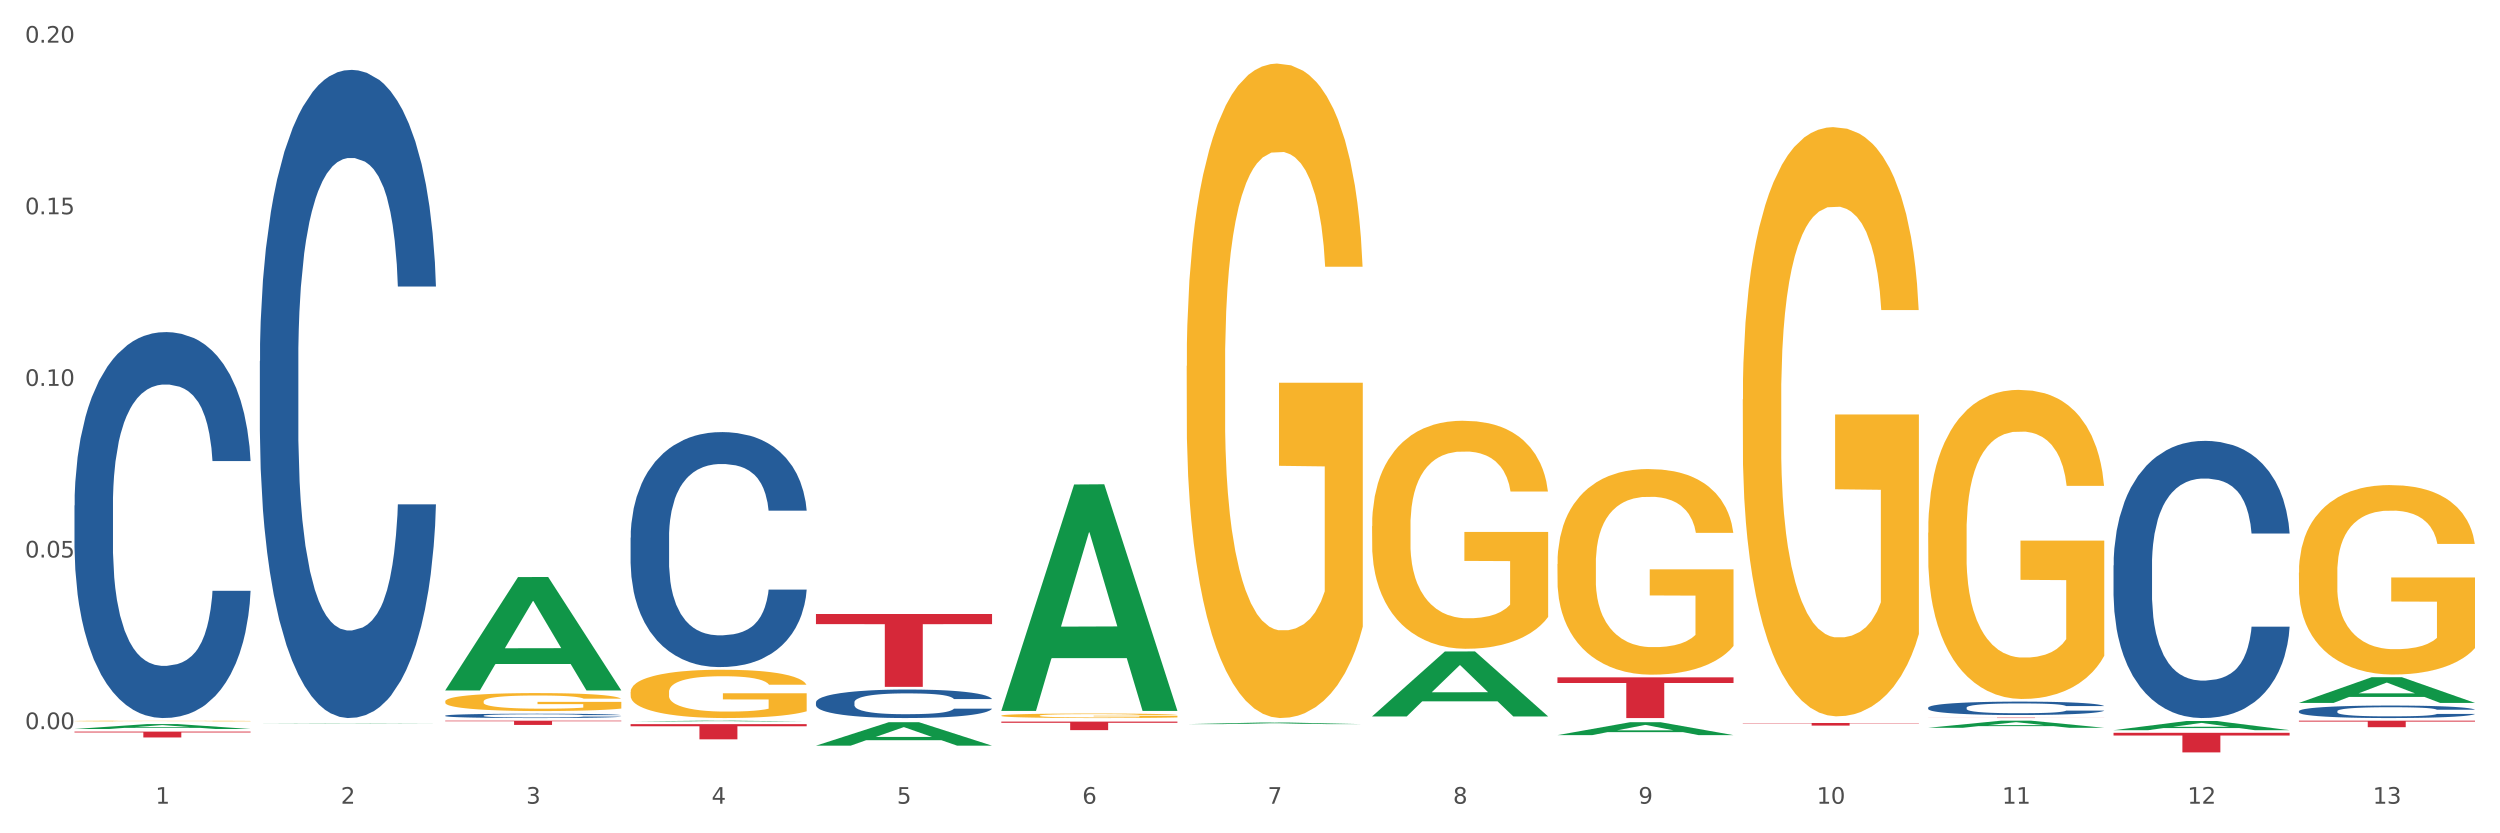
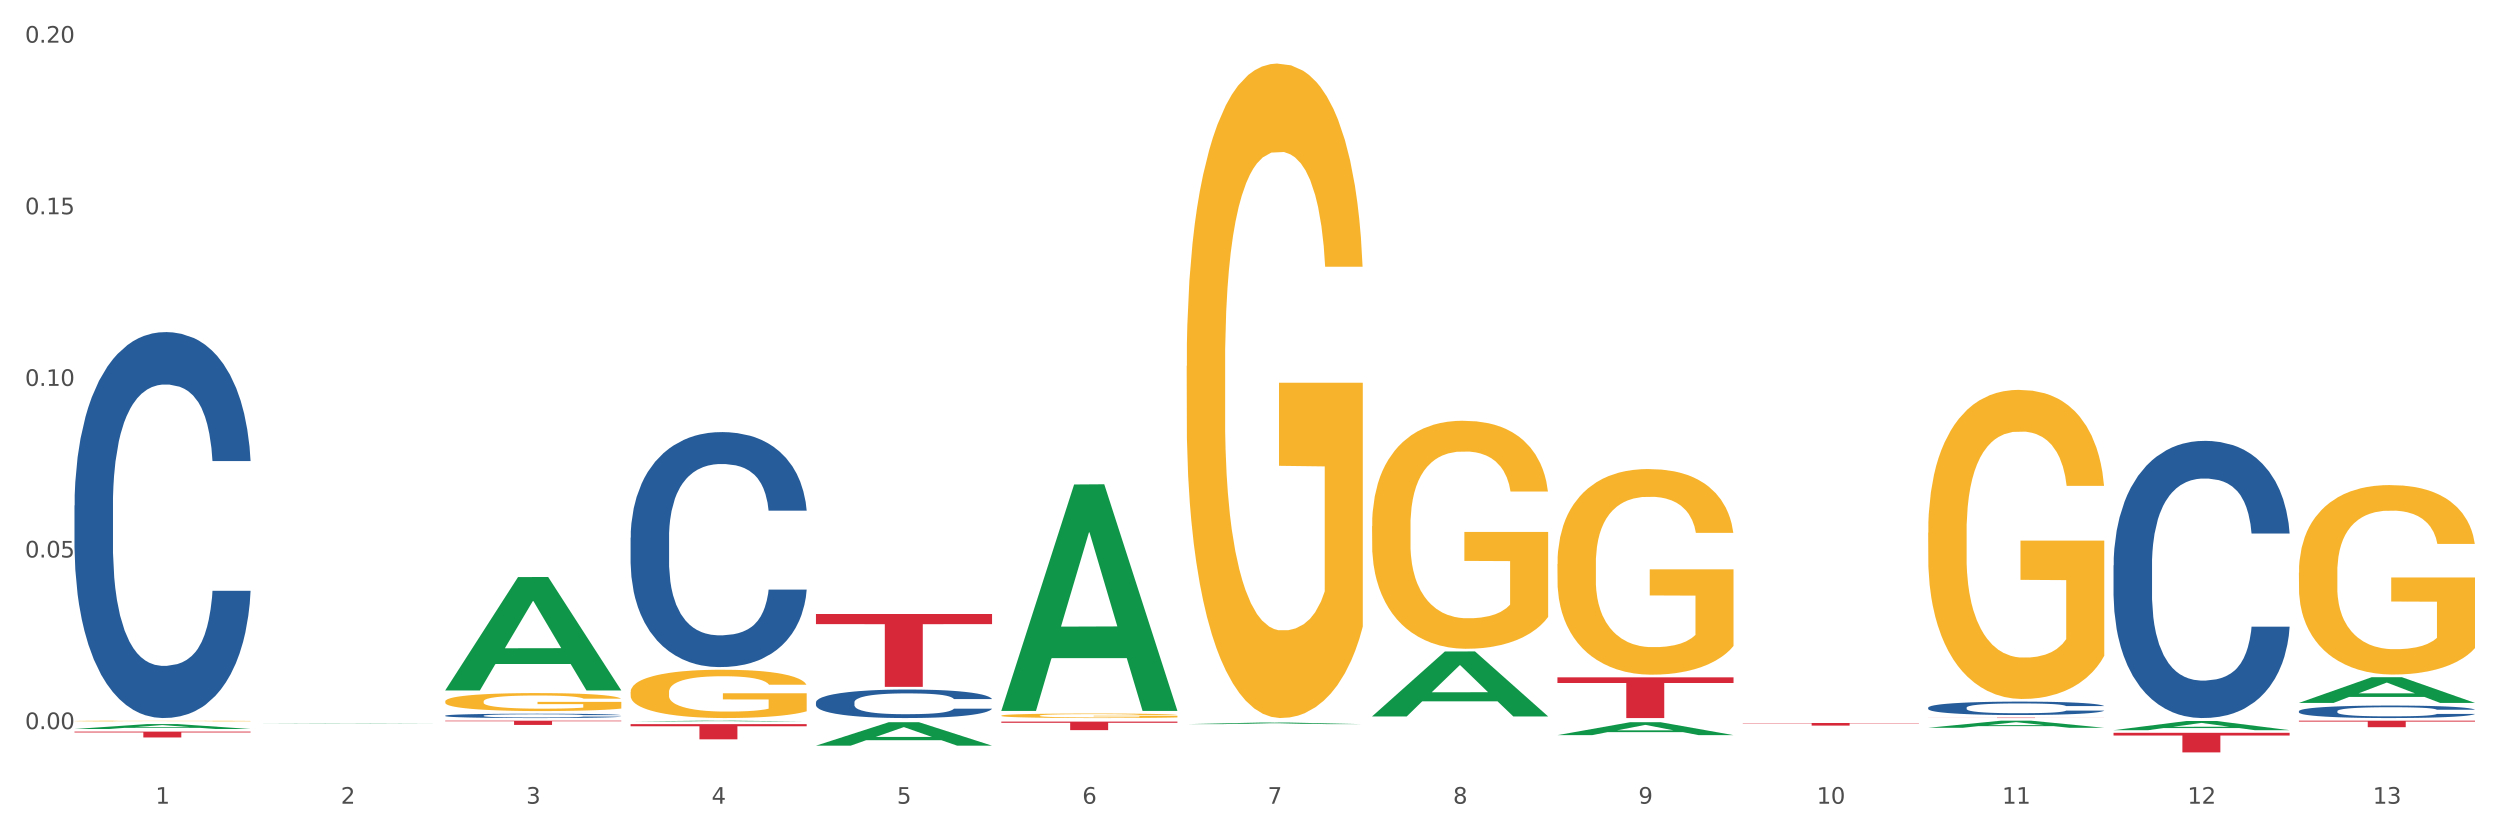
<svg xmlns="http://www.w3.org/2000/svg" xmlns:xlink="http://www.w3.org/1999/xlink" width="1080pt" height="360pt" viewBox="0 0 1080 360" version="1.1">
  <rect x="0" y="0" width="1080" height="360" fill="#333333" stroke="none" />
  <defs>
    <style type="text/css">*{stroke-linejoin: round; stroke-linecap: butt}</style>
  </defs>
  <g id="figure_1">
    <g id="patch_1">
      <path d="M 0 360  L 1080 360  L 1080 0  L 0 0  z " style="fill: #ffffff; stroke: #ffffff; stroke-linejoin: miter" />
    </g>
    <g id="axes_1">
      <g id="matplotlib.axis_1">
        <g id="xtick_1">
          <g id="text_1">
            <g style="fill: #4d4d4d" transform="translate(67.159 347.204) scale(0.096 -0.096)">
              <defs>
                <path id="DejaVuSans-31" d="M 794 531  L 1825 531  L 1825 4091  L 703 3866  L 703 4441  L 1819 4666  L 2450 4666  L 2450 531  L 3481 531  L 3481 0  L 794 0  L 794 531  z " transform="scale(0.016)" />
              </defs>
              <use xlink:href="#DejaVuSans-31" />
            </g>
          </g>
        </g>
        <g id="xtick_2">
          <g id="text_2">
            <g style="fill: #4d4d4d" transform="translate(147.238 347.204) scale(0.096 -0.096)">
              <defs>
                <path id="DejaVuSans-32" d="M 1228 531  L 3431 531  L 3431 0  L 469 0  L 469 531  Q 828 903 1448 1529  Q 2069 2156 2228 2338  Q 2531 2678 2651 2914  Q 2772 3150 2772 3378  Q 2772 3750 2511 3984  Q 2250 4219 1831 4219  Q 1534 4219 1204 4116  Q 875 4013 500 3803  L 500 4441  Q 881 4594 1212 4672  Q 1544 4750 1819 4750  Q 2544 4750 2975 4387  Q 3406 4025 3406 3419  Q 3406 3131 3298 2873  Q 3191 2616 2906 2266  Q 2828 2175 2409 1742  Q 1991 1309 1228 531  z " transform="scale(0.016)" />
              </defs>
              <use xlink:href="#DejaVuSans-32" />
            </g>
          </g>
        </g>
        <g id="xtick_3">
          <g id="text_3">
            <g style="fill: #4d4d4d" transform="translate(227.317 347.204) scale(0.096 -0.096)">
              <defs>
                <path id="DejaVuSans-33" d="M 2597 2516  Q 3050 2419 3304 2112  Q 3559 1806 3559 1356  Q 3559 666 3084 287  Q 2609 -91 1734 -91  Q 1441 -91 1130 -33  Q 819 25 488 141  L 488 750  Q 750 597 1062 519  Q 1375 441 1716 441  Q 2309 441 2620 675  Q 2931 909 2931 1356  Q 2931 1769 2642 2001  Q 2353 2234 1838 2234  L 1294 2234  L 1294 2753  L 1863 2753  Q 2328 2753 2575 2939  Q 2822 3125 2822 3475  Q 2822 3834 2567 4026  Q 2313 4219 1838 4219  Q 1578 4219 1281 4162  Q 984 4106 628 3988  L 628 4550  Q 988 4650 1302 4700  Q 1616 4750 1894 4750  Q 2613 4750 3031 4423  Q 3450 4097 3450 3541  Q 3450 3153 3228 2886  Q 3006 2619 2597 2516  z " transform="scale(0.016)" />
              </defs>
              <use xlink:href="#DejaVuSans-33" />
            </g>
          </g>
        </g>
        <g id="xtick_4">
          <g id="text_4">
            <g style="fill: #4d4d4d" transform="translate(307.396 347.204) scale(0.096 -0.096)">
              <defs>
                <path id="DejaVuSans-34" d="M 2419 4116  L 825 1625  L 2419 1625  L 2419 4116  z M 2253 4666  L 3047 4666  L 3047 1625  L 3713 1625  L 3713 1100  L 3047 1100  L 3047 0  L 2419 0  L 2419 1100  L 313 1100  L 313 1709  L 2253 4666  z " transform="scale(0.016)" />
              </defs>
              <use xlink:href="#DejaVuSans-34" />
            </g>
          </g>
        </g>
        <g id="xtick_5">
          <g id="text_5">
            <g style="fill: #4d4d4d" transform="translate(387.475 347.204) scale(0.096 -0.096)">
              <defs>
                <path id="DejaVuSans-35" d="M 691 4666  L 3169 4666  L 3169 4134  L 1269 4134  L 1269 2991  Q 1406 3038 1543 3061  Q 1681 3084 1819 3084  Q 2600 3084 3056 2656  Q 3513 2228 3513 1497  Q 3513 744 3044 326  Q 2575 -91 1722 -91  Q 1428 -91 1123 -41  Q 819 9 494 109  L 494 744  Q 775 591 1075 516  Q 1375 441 1709 441  Q 2250 441 2565 725  Q 2881 1009 2881 1497  Q 2881 1984 2565 2268  Q 2250 2553 1709 2553  Q 1456 2553 1204 2497  Q 953 2441 691 2322  L 691 4666  z " transform="scale(0.016)" />
              </defs>
              <use xlink:href="#DejaVuSans-35" />
            </g>
          </g>
        </g>
        <g id="xtick_6">
          <g id="text_6">
            <g style="fill: #4d4d4d" transform="translate(467.554 347.204) scale(0.096 -0.096)">
              <defs>
                <path id="DejaVuSans-36" d="M 2113 2584  Q 1688 2584 1439 2293  Q 1191 2003 1191 1497  Q 1191 994 1439 701  Q 1688 409 2113 409  Q 2538 409 2786 701  Q 3034 994 3034 1497  Q 3034 2003 2786 2293  Q 2538 2584 2113 2584  z M 3366 4563  L 3366 3988  Q 3128 4100 2886 4159  Q 2644 4219 2406 4219  Q 1781 4219 1451 3797  Q 1122 3375 1075 2522  Q 1259 2794 1537 2939  Q 1816 3084 2150 3084  Q 2853 3084 3261 2657  Q 3669 2231 3669 1497  Q 3669 778 3244 343  Q 2819 -91 2113 -91  Q 1303 -91 875 529  Q 447 1150 447 2328  Q 447 3434 972 4092  Q 1497 4750 2381 4750  Q 2619 4750 2861 4703  Q 3103 4656 3366 4563  z " transform="scale(0.016)" />
              </defs>
              <use xlink:href="#DejaVuSans-36" />
            </g>
          </g>
        </g>
        <g id="xtick_7">
          <g id="text_7">
            <g style="fill: #4d4d4d" transform="translate(547.634 347.204) scale(0.096 -0.096)">
              <defs>
                <path id="DejaVuSans-37" d="M 525 4666  L 3525 4666  L 3525 4397  L 1831 0  L 1172 0  L 2766 4134  L 525 4134  L 525 4666  z " transform="scale(0.016)" />
              </defs>
              <use xlink:href="#DejaVuSans-37" />
            </g>
          </g>
        </g>
        <g id="xtick_8">
          <g id="text_8">
            <g style="fill: #4d4d4d" transform="translate(627.713 347.204) scale(0.096 -0.096)">
              <defs>
                <path id="DejaVuSans-38" d="M 2034 2216  Q 1584 2216 1326 1975  Q 1069 1734 1069 1313  Q 1069 891 1326 650  Q 1584 409 2034 409  Q 2484 409 2743 651  Q 3003 894 3003 1313  Q 3003 1734 2745 1975  Q 2488 2216 2034 2216  z M 1403 2484  Q 997 2584 770 2862  Q 544 3141 544 3541  Q 544 4100 942 4425  Q 1341 4750 2034 4750  Q 2731 4750 3128 4425  Q 3525 4100 3525 3541  Q 3525 3141 3298 2862  Q 3072 2584 2669 2484  Q 3125 2378 3379 2068  Q 3634 1759 3634 1313  Q 3634 634 3220 271  Q 2806 -91 2034 -91  Q 1263 -91 848 271  Q 434 634 434 1313  Q 434 1759 690 2068  Q 947 2378 1403 2484  z M 1172 3481  Q 1172 3119 1398 2916  Q 1625 2713 2034 2713  Q 2441 2713 2670 2916  Q 2900 3119 2900 3481  Q 2900 3844 2670 4047  Q 2441 4250 2034 4250  Q 1625 4250 1398 4047  Q 1172 3844 1172 3481  z " transform="scale(0.016)" />
              </defs>
              <use xlink:href="#DejaVuSans-38" />
            </g>
          </g>
        </g>
        <g id="xtick_9">
          <g id="text_9">
            <g style="fill: #4d4d4d" transform="translate(707.792 347.204) scale(0.096 -0.096)">
              <defs>
                <path id="DejaVuSans-39" d="M 703 97  L 703 672  Q 941 559 1184 500  Q 1428 441 1663 441  Q 2288 441 2617 861  Q 2947 1281 2994 2138  Q 2813 1869 2534 1725  Q 2256 1581 1919 1581  Q 1219 1581 811 2004  Q 403 2428 403 3163  Q 403 3881 828 4315  Q 1253 4750 1959 4750  Q 2769 4750 3195 4129  Q 3622 3509 3622 2328  Q 3622 1225 3098 567  Q 2575 -91 1691 -91  Q 1453 -91 1209 -44  Q 966 3 703 97  z M 1959 2075  Q 2384 2075 2632 2365  Q 2881 2656 2881 3163  Q 2881 3666 2632 3958  Q 2384 4250 1959 4250  Q 1534 4250 1286 3958  Q 1038 3666 1038 3163  Q 1038 2656 1286 2365  Q 1534 2075 1959 2075  z " transform="scale(0.016)" />
              </defs>
              <use xlink:href="#DejaVuSans-39" />
            </g>
          </g>
        </g>
        <g id="xtick_10">
          <g id="text_10">
            <g style="fill: #4d4d4d" transform="translate(784.817 347.204) scale(0.096 -0.096)">
              <defs>
                <path id="DejaVuSans-30" d="M 2034 4250  Q 1547 4250 1301 3770  Q 1056 3291 1056 2328  Q 1056 1369 1301 889  Q 1547 409 2034 409  Q 2525 409 2770 889  Q 3016 1369 3016 2328  Q 3016 3291 2770 3770  Q 2525 4250 2034 4250  z M 2034 4750  Q 2819 4750 3233 4129  Q 3647 3509 3647 2328  Q 3647 1150 3233 529  Q 2819 -91 2034 -91  Q 1250 -91 836 529  Q 422 1150 422 2328  Q 422 3509 836 4129  Q 1250 4750 2034 4750  z " transform="scale(0.016)" />
              </defs>
              <use xlink:href="#DejaVuSans-31" />
              <use xlink:href="#DejaVuSans-30" transform="translate(63.623 0)" />
            </g>
          </g>
        </g>
        <g id="xtick_11">
          <g id="text_11">
            <g style="fill: #4d4d4d" transform="translate(864.896 347.204) scale(0.096 -0.096)">
              <use xlink:href="#DejaVuSans-31" />
              <use xlink:href="#DejaVuSans-31" transform="translate(63.623 0)" />
            </g>
          </g>
        </g>
        <g id="xtick_12">
          <g id="text_12">
            <g style="fill: #4d4d4d" transform="translate(944.975 347.204) scale(0.096 -0.096)">
              <use xlink:href="#DejaVuSans-31" />
              <use xlink:href="#DejaVuSans-32" transform="translate(63.623 0)" />
            </g>
          </g>
        </g>
        <g id="xtick_13">
          <g id="text_13">
            <g style="fill: #4d4d4d" transform="translate(1025.054 347.204) scale(0.096 -0.096)">
              <use xlink:href="#DejaVuSans-31" />
              <use xlink:href="#DejaVuSans-33" transform="translate(63.623 0)" />
            </g>
          </g>
        </g>
        <g id="xtick_14" />
        <g id="xtick_15" />
        <g id="xtick_16" />
        <g id="xtick_17" />
        <g id="xtick_18" />
        <g id="xtick_19" />
        <g id="xtick_20" />
        <g id="xtick_21" />
        <g id="xtick_22" />
        <g id="xtick_23" />
        <g id="xtick_24" />
        <g id="xtick_25" />
      </g>
      <g id="matplotlib.axis_2">
        <g id="ytick_1">
          <g id="text_14">
            <g style="fill: #4d4d4d" transform="translate(10.8 314.979) scale(0.096 -0.096)">
              <defs>
                <path id="DejaVuSans-2e" d="M 684 794  L 1344 794  L 1344 0  L 684 0  L 684 794  z " transform="scale(0.016)" />
              </defs>
              <use xlink:href="#DejaVuSans-30" />
              <use xlink:href="#DejaVuSans-2e" transform="translate(63.623 0)" />
              <use xlink:href="#DejaVuSans-30" transform="translate(95.41 0)" />
              <use xlink:href="#DejaVuSans-30" transform="translate(159.033 0)" />
            </g>
          </g>
        </g>
        <g id="ytick_2">
          <g id="text_15">
            <g style="fill: #4d4d4d" transform="translate(10.8 240.843) scale(0.096 -0.096)">
              <use xlink:href="#DejaVuSans-30" />
              <use xlink:href="#DejaVuSans-2e" transform="translate(63.623 0)" />
              <use xlink:href="#DejaVuSans-30" transform="translate(95.41 0)" />
              <use xlink:href="#DejaVuSans-35" transform="translate(159.033 0)" />
            </g>
          </g>
        </g>
        <g id="ytick_3">
          <g id="text_16">
            <g style="fill: #4d4d4d" transform="translate(10.8 166.707) scale(0.096 -0.096)">
              <use xlink:href="#DejaVuSans-30" />
              <use xlink:href="#DejaVuSans-2e" transform="translate(63.623 0)" />
              <use xlink:href="#DejaVuSans-31" transform="translate(95.41 0)" />
              <use xlink:href="#DejaVuSans-30" transform="translate(159.033 0)" />
            </g>
          </g>
        </g>
        <g id="ytick_4">
          <g id="text_17">
            <g style="fill: #4d4d4d" transform="translate(10.8 92.57) scale(0.096 -0.096)">
              <use xlink:href="#DejaVuSans-30" />
              <use xlink:href="#DejaVuSans-2e" transform="translate(63.623 0)" />
              <use xlink:href="#DejaVuSans-31" transform="translate(95.41 0)" />
              <use xlink:href="#DejaVuSans-35" transform="translate(159.033 0)" />
            </g>
          </g>
        </g>
        <g id="ytick_5">
          <g id="text_18">
            <g style="fill: #4d4d4d" transform="translate(10.8 18.434) scale(0.096 -0.096)">
              <use xlink:href="#DejaVuSans-30" />
              <use xlink:href="#DejaVuSans-2e" transform="translate(63.623 0)" />
              <use xlink:href="#DejaVuSans-32" transform="translate(95.41 0)" />
              <use xlink:href="#DejaVuSans-30" transform="translate(159.033 0)" />
            </g>
          </g>
        </g>
        <g id="ytick_6" />
        <g id="ytick_7" />
        <g id="ytick_8" />
        <g id="ytick_9" />
      </g>
      <g id="PolyCollection_1">
        <path d="M 32.175 314.925  L 32.253 314.923  L 63.625 312.793  L 76.644 312.791  L 108.25 314.93  L 93.192 314.93  L 86.369 314.431  L 53.978 314.431  L 53.743 314.44  L 47.155 314.93  L 32.175 314.93  L 32.175 314.925  L 58.056 314.134  L 82.291 314.132  L 70.291 313.247  L 70.134 313.243  L 69.977 313.249  L 57.978 314.132  L 58.056 314.134  L 32.175 314.925  z " clip-path="url(#pe06481e962)" style="fill: #109648" />
        <path d="M 832.967 310.027  L 909.042 310.027  L 909.042 310.051  L 879.116 310.051  L 879.116 310.197  L 862.712 310.197  L 862.712 310.051  L 832.967 310.051  L 832.967 310.028  L 832.967 310.027  z " clip-path="url(#pe06481e962)" style="fill: #d62839" />
        <path d="M 752.887 312.336  L 828.963 312.336  L 828.963 312.492  L 799.037 312.493  L 799.037 313.459  L 782.632 313.459  L 782.632 312.493  L 752.887 312.492  L 752.887 312.337  L 752.887 312.336  z " clip-path="url(#pe06481e962)" style="fill: #d62839" />
        <path d="M 672.808 292.605  L 748.883 292.605  L 748.883 295.05  L 718.958 295.066  L 718.958 310.197  L 702.553 310.197  L 702.553 295.066  L 672.808 295.05  L 672.808 292.622  L 672.808 292.605  z " clip-path="url(#pe06481e962)" style="fill: #d62839" />
        <path d="M 432.571 311.745  L 508.646 311.745  L 508.646 312.256  L 478.721 312.26  L 478.721 315.427  L 462.316 315.427  L 462.316 312.26  L 432.571 312.256  L 432.571 311.748  L 432.571 311.745  z " clip-path="url(#pe06481e962)" style="fill: #d62839" />
        <path d="M 352.492 265.243  L 428.567 265.243  L 428.567 269.619  L 398.641 269.649  L 398.641 296.735  L 382.237 296.735  L 382.237 269.649  L 352.492 269.619  L 352.492 265.272  L 352.492 265.243  z " clip-path="url(#pe06481e962)" style="fill: #d62839" />
-         <path d="M 112.254 155.997  L 112.344 155.742  L 112.344 148.582  L 112.614 138.864  L 113.603 120.964  L 114.862 107.411  L 117.02 91.556  L 118.189 84.907  L 119.718 77.491  L 122.865 65.473  L 126.462 55.244  L 128.98 49.618  L 130.868 46.038  L 135.095 39.645  L 137.523 36.832  L 140.04 34.531  L 142.199 32.996  L 145.796 31.206  L 148.673 30.439  L 152 30.183  L 154.788 30.439  L 158.475 31.462  L 163.87 34.531  L 165.938 36.321  L 168.726 39.389  L 171.604 43.481  L 173.942 47.572  L 176.639 53.454  L 179.427 61.125  L 182.125 70.843  L 184.013 79.793  L 185.542 89.255  L 186.891 100.762  L 187.88 113.292  L 188.329 123.777  L 171.873 123.777  L 171.424 114.315  L 170.525 104.086  L 169.625 97.182  L 168.636 91.556  L 167.107 85.163  L 165.759 81.072  L 163.51 76.213  L 161.442 73.144  L 159.734 71.354  L 157.665 69.82  L 153.259 68.286  L 150.112 68.286  L 148.134 68.797  L 145.706 70.076  L 143.637 71.866  L 141.209 74.934  L 139.321 78.259  L 137.433 82.606  L 136.354 85.675  L 134.735 91.3  L 133.656 95.903  L 132.217 103.831  L 131.408 109.456  L 129.969 124.033  L 129.34 134.773  L 129.07 142.189  L 128.89 150.372  L 128.89 190.264  L 129.43 208.164  L 129.879 215.836  L 130.599 224.53  L 131.947 235.782  L 133.926 246.778  L 135.994 254.705  L 137.702 259.564  L 139.321 263.144  L 140.94 265.957  L 142.918 268.514  L 144.537 270.049  L 146.965 271.583  L 149.842 272.35  L 152.09 272.35  L 156.676 271.071  L 158.745 269.793  L 160.723 268.003  L 162.881 265.19  L 164.59 262.121  L 165.579 259.82  L 167.197 254.961  L 168.456 249.847  L 169.535 243.965  L 170.255 238.851  L 171.064 231.179  L 171.694 222.485  L 171.873 217.882  L 188.329 217.882  L 187.97 227.088  L 187.34 236.038  L 186.081 248.057  L 185.092 254.961  L 183.563 263.4  L 181.945 270.56  L 179.697 278.487  L 177.628 284.369  L 175.47 289.483  L 173.132 294.086  L 168.906 300.479  L 167.377 302.269  L 164.14 305.338  L 161.622 307.128  L 157.935 308.918  L 154.158 309.941  L 150.202 310.197  L 146.695 309.685  L 142.828 308.151  L 140.4 306.616  L 137.702 304.315  L 134.555 300.735  L 131.588 296.388  L 128.8 291.273  L 126.192 285.392  L 123.764 278.743  L 120.617 267.747  L 118.279 257.007  L 116.57 247.034  L 115.401 238.595  L 114.232 227.855  L 113.603 220.439  L 112.614 202.539  L 112.254 185.917  L 112.254 155.997  z " clip-path="url(#pe06481e962)" style="fill: #255c99" />
        <path d="M 192.333 311.332  L 268.408 311.332  L 268.408 311.587  L 238.483 311.589  L 238.483 313.167  L 222.078 313.167  L 222.078 311.589  L 192.333 311.587  L 192.333 311.334  L 192.333 311.332  z " clip-path="url(#pe06481e962)" style="fill: #d62839" />
        <path d="M 32.175 316.065  L 108.25 316.065  L 108.25 316.416  L 78.325 316.418  L 78.325 318.59  L 61.92 318.59  L 61.92 316.418  L 32.175 316.416  L 32.175 316.067  L 32.175 316.065  z " clip-path="url(#pe06481e962)" style="fill: #d62839" />
        <path d="M 993.125 247.375  L 993.215 247.3  L 993.215 244.609  L 993.394 242.292  L 994.292 236.685  L 995.64 232.05  L 996.628 229.583  L 997.616 227.564  L 998.783 225.546  L 1000.22 223.453  L 1002.825 220.388  L 1004.442 218.818  L 1006.418 217.173  L 1010.01 214.781  L 1012.615 213.435  L 1015.31 212.314  L 1019.711 210.968  L 1022.585 210.37  L 1025.639 209.922  L 1029.321 209.623  L 1032.105 209.548  L 1038.213 209.772  L 1043.422 210.445  L 1045.937 210.968  L 1049.171 211.865  L 1050.877 212.463  L 1053.662 213.659  L 1056.536 215.229  L 1058.512 216.575  L 1061.476 219.117  L 1063.721 221.659  L 1065.787 224.798  L 1066.865 226.966  L 1067.673 228.985  L 1068.392 231.302  L 1069.11 234.965  L 1052.943 234.965  L 1052.314 232.349  L 1051.326 229.882  L 1049.889 227.49  L 1048.632 225.994  L 1046.476 224.126  L 1044.5 222.929  L 1042.434 222.032  L 1039.92 221.285  L 1037.944 220.911  L 1035.159 220.612  L 1029.68 220.687  L 1025.998 221.285  L 1023.483 222.032  L 1021.866 222.705  L 1020.429 223.453  L 1018.813 224.499  L 1016.926 226.069  L 1015.579 227.49  L 1014.232 229.284  L 1013.154 231.078  L 1012.166 233.171  L 1011.358 235.414  L 1010.729 237.731  L 1010.19 240.572  L 1009.741 245.282  L 1009.741 255.524  L 1009.921 257.841  L 1010.37 260.906  L 1010.909 263.224  L 1011.807 265.99  L 1012.615 267.859  L 1014.142 270.55  L 1015.849 272.793  L 1017.196 274.213  L 1018.543 275.409  L 1020.878 277.054  L 1023.483 278.4  L 1025.728 279.222  L 1028.782 279.97  L 1030.848 280.269  L 1032.644 280.418  L 1037.045 280.418  L 1040.189 280.194  L 1043.692 279.67  L 1046.386 278.998  L 1048.632 278.175  L 1051.147 276.83  L 1052.763 275.559  L 1052.763 259.934  L 1033.004 259.86  L 1033.004 249.468  L 1069.2 249.468  L 1069.2 279.97  L 1067.673 281.539  L 1065.967 282.96  L 1064.17 284.231  L 1061.476 285.801  L 1058.242 287.296  L 1055.368 288.342  L 1052.314 289.239  L 1048.722 290.062  L 1044.051 290.809  L 1041.177 291.108  L 1037.584 291.333  L 1033.363 291.407  L 1029.68 291.258  L 1026.088 290.884  L 1022.315 290.211  L 1018.633 289.239  L 1015.849 288.268  L 1013.064 287.071  L 1010.1 285.502  L 1007.765 284.006  L 1005.969 282.661  L 1003.993 280.941  L 1001.837 278.699  L 1000.22 276.68  L 998.783 274.587  L 997.256 271.896  L 996.179 269.578  L 995.101 266.663  L 994.472 264.495  L 993.754 261.131  L 993.215 256.421  L 993.125 247.375  z " clip-path="url(#pe06481e962)" style="fill: #f7b32b" />
        <path d="M 832.967 230.128  L 833.056 230.006  L 833.056 225.615  L 833.236 221.835  L 834.134 212.688  L 835.481 205.126  L 836.469 201.102  L 837.457 197.809  L 838.625 194.516  L 840.062 191.101  L 842.667 186.1  L 844.283 183.539  L 846.259 180.856  L 849.852 176.954  L 852.457 174.758  L 855.151 172.929  L 859.552 170.734  L 862.427 169.758  L 865.48 169.026  L 869.163 168.538  L 871.947 168.416  L 878.055 168.782  L 883.264 169.88  L 885.779 170.734  L 889.012 172.197  L 890.719 173.173  L 893.503 175.124  L 896.377 177.685  L 898.353 179.881  L 901.317 184.027  L 903.563 188.174  L 905.629 193.296  L 906.706 196.833  L 907.515 200.126  L 908.233 203.907  L 908.952 209.883  L 892.785 209.883  L 892.156 205.614  L 891.168 201.589  L 889.731 197.687  L 888.474 195.247  L 886.318 192.198  L 884.342 190.247  L 882.276 188.784  L 879.761 187.564  L 877.785 186.954  L 875.001 186.466  L 869.522 186.588  L 865.84 187.564  L 863.325 188.784  L 861.708 189.881  L 860.271 191.101  L 858.654 192.808  L 856.768 195.369  L 855.421 197.687  L 854.074 200.614  L 852.996 203.541  L 852.008 206.956  L 851.199 210.614  L 850.571 214.395  L 850.032 219.03  L 849.583 226.713  L 849.583 243.421  L 849.762 247.202  L 850.211 252.203  L 850.75 255.983  L 851.648 260.496  L 852.457 263.545  L 853.984 267.935  L 855.69 271.594  L 857.038 273.911  L 858.385 275.863  L 860.72 278.546  L 863.325 280.741  L 865.57 282.083  L 868.624 283.302  L 870.69 283.79  L 872.486 284.034  L 876.887 284.034  L 880.031 283.668  L 883.534 282.814  L 886.228 281.717  L 888.474 280.375  L 890.988 278.18  L 892.605 276.107  L 892.605 250.617  L 872.845 250.495  L 872.845 233.543  L 909.042 233.543  L 909.042 283.302  L 907.515 285.863  L 905.808 288.181  L 904.012 290.254  L 901.317 292.815  L 898.084 295.254  L 895.21 296.962  L 892.156 298.425  L 888.563 299.767  L 883.893 300.986  L 881.019 301.474  L 877.426 301.84  L 873.205 301.962  L 869.522 301.718  L 865.929 301.108  L 862.157 300.011  L 858.475 298.425  L 855.69 296.84  L 852.906 294.888  L 849.942 292.327  L 847.607 289.888  L 845.81 287.693  L 843.834 284.888  L 841.679 281.229  L 840.062 277.936  L 838.625 274.521  L 837.098 270.131  L 836.02 266.35  L 834.942 261.593  L 834.314 258.057  L 833.595 252.568  L 833.056 244.885  L 832.967 230.128  z " clip-path="url(#pe06481e962)" style="fill: #f7b32b" />
-         <path d="M 752.887 172.54  L 752.977 172.307  L 752.977 163.938  L 753.157 156.732  L 754.055 139.296  L 755.402 124.883  L 756.39 117.211  L 757.378 110.935  L 758.546 104.658  L 759.983 98.149  L 762.588 88.617  L 764.204 83.735  L 766.18 78.621  L 769.773 71.182  L 772.378 66.997  L 775.072 63.51  L 779.473 59.326  L 782.347 57.466  L 785.401 56.071  L 789.084 55.141  L 791.868 54.909  L 797.976 55.606  L 803.185 57.698  L 805.7 59.326  L 808.933 62.115  L 810.64 63.975  L 813.424 67.695  L 816.298 72.577  L 818.274 76.761  L 821.238 84.665  L 823.484 92.569  L 825.549 102.333  L 826.627 109.075  L 827.436 115.352  L 828.154 122.558  L 828.873 133.949  L 812.706 133.949  L 812.077 125.813  L 811.089 118.141  L 809.652 110.702  L 808.394 106.053  L 806.239 100.241  L 804.263 96.521  L 802.197 93.732  L 799.682 91.407  L 797.706 90.244  L 794.922 89.315  L 789.443 89.547  L 785.76 91.407  L 783.246 93.732  L 781.629 95.824  L 780.192 98.149  L 778.575 101.403  L 776.689 106.285  L 775.342 110.702  L 773.994 116.281  L 772.917 121.861  L 771.929 128.37  L 771.12 135.344  L 770.492 142.551  L 769.953 151.385  L 769.504 166.031  L 769.504 197.879  L 769.683 205.086  L 770.132 214.617  L 770.671 221.824  L 771.569 230.425  L 772.378 236.237  L 773.905 244.606  L 775.611 251.58  L 776.958 255.997  L 778.306 259.717  L 780.641 264.831  L 783.246 269.016  L 785.491 271.573  L 788.545 273.898  L 790.611 274.828  L 792.407 275.293  L 796.808 275.293  L 799.952 274.595  L 803.454 272.968  L 806.149 270.876  L 808.394 268.319  L 810.909 264.134  L 812.526 260.182  L 812.526 211.595  L 792.766 211.363  L 792.766 179.049  L 828.963 179.049  L 828.963 273.898  L 827.436 278.78  L 825.729 283.197  L 823.933 287.149  L 821.238 292.031  L 818.005 296.68  L 815.131 299.935  L 812.077 302.724  L 808.484 305.282  L 803.814 307.606  L 800.94 308.536  L 797.347 309.234  L 793.125 309.466  L 789.443 309.001  L 785.85 307.839  L 782.078 305.747  L 778.395 302.724  L 775.611 299.702  L 772.827 295.983  L 769.863 291.101  L 767.528 286.451  L 765.731 282.267  L 763.755 276.92  L 761.6 269.946  L 759.983 263.669  L 758.546 257.16  L 757.019 248.791  L 755.941 241.584  L 754.863 232.518  L 754.235 225.776  L 753.516 215.315  L 752.977 200.669  L 752.887 172.54  z " clip-path="url(#pe06481e962)" style="fill: #f7b32b" />
        <path d="M 913.046 316.576  L 989.121 316.576  L 989.121 317.751  L 959.196 317.759  L 959.196 325.03  L 942.791 325.03  L 942.791 317.759  L 913.046 317.751  L 913.046 316.584  L 913.046 316.576  z " clip-path="url(#pe06481e962)" style="fill: #d62839" />
        <path d="M 672.808 243.68  L 672.898 243.599  L 672.898 240.678  L 673.078 238.163  L 673.976 232.078  L 675.323 227.047  L 676.311 224.37  L 677.299 222.179  L 678.467 219.988  L 679.904 217.717  L 682.508 214.39  L 684.125 212.686  L 686.101 210.901  L 689.694 208.305  L 692.299 206.844  L 694.993 205.627  L 699.394 204.167  L 702.268 203.518  L 705.322 203.031  L 709.005 202.706  L 711.789 202.625  L 717.896 202.869  L 723.106 203.599  L 725.621 204.167  L 728.854 205.14  L 730.561 205.789  L 733.345 207.088  L 736.219 208.792  L 738.195 210.252  L 741.159 213.011  L 743.405 215.769  L 745.47 219.177  L 746.548 221.53  L 747.357 223.721  L 748.075 226.236  L 748.794 230.212  L 732.626 230.212  L 731.998 227.372  L 731.01 224.694  L 729.573 222.098  L 728.315 220.475  L 726.16 218.447  L 724.184 217.149  L 722.118 216.175  L 719.603 215.364  L 717.627 214.958  L 714.843 214.633  L 709.364 214.714  L 705.681 215.364  L 703.166 216.175  L 701.55 216.905  L 700.113 217.717  L 698.496 218.852  L 696.61 220.556  L 695.263 222.098  L 693.915 224.045  L 692.837 225.992  L 691.849 228.264  L 691.041 230.698  L 690.412 233.214  L 689.873 236.297  L 689.424 241.408  L 689.424 252.524  L 689.604 255.039  L 690.053 258.366  L 690.592 260.881  L 691.49 263.883  L 692.299 265.912  L 693.825 268.832  L 695.532 271.267  L 696.879 272.808  L 698.226 274.106  L 700.562 275.891  L 703.166 277.352  L 705.412 278.244  L 708.466 279.056  L 710.531 279.38  L 712.328 279.542  L 716.729 279.542  L 719.872 279.299  L 723.375 278.731  L 726.07 278.001  L 728.315 277.108  L 730.83 275.648  L 732.447 274.269  L 732.447 257.311  L 712.687 257.23  L 712.687 245.952  L 748.883 245.952  L 748.883 279.056  L 747.357 280.759  L 745.65 282.301  L 743.854 283.68  L 741.159 285.384  L 737.926 287.007  L 735.052 288.143  L 731.998 289.117  L 728.405 290.009  L 723.735 290.82  L 720.86 291.145  L 717.268 291.388  L 713.046 291.469  L 709.364 291.307  L 705.771 290.902  L 701.999 290.171  L 698.316 289.117  L 695.532 288.062  L 692.748 286.764  L 689.784 285.06  L 687.448 283.437  L 685.652 281.977  L 683.676 280.11  L 681.52 277.676  L 679.904 275.486  L 678.467 273.214  L 676.94 270.293  L 675.862 267.778  L 674.784 264.613  L 674.155 262.26  L 673.437 258.609  L 672.898 253.498  L 672.808 243.68  z " clip-path="url(#pe06481e962)" style="fill: #f7b32b" />
        <path d="M 512.65 158.107  L 512.74 157.848  L 512.74 148.553  L 512.919 140.548  L 513.818 121.182  L 515.165 105.172  L 516.153 96.651  L 517.141 89.679  L 518.308 82.707  L 519.745 75.477  L 522.35 64.89  L 523.967 59.468  L 525.943 53.787  L 529.536 45.524  L 532.14 40.876  L 534.835 37.003  L 539.236 32.355  L 542.11 30.289  L 545.164 28.74  L 548.846 27.707  L 551.631 27.449  L 557.738 28.223  L 562.948 30.547  L 565.462 32.355  L 568.696 35.453  L 570.402 37.519  L 573.187 41.651  L 576.061 47.073  L 578.037 51.721  L 581.001 60.501  L 583.246 69.28  L 585.312 80.125  L 586.39 87.613  L 587.198 94.585  L 587.917 102.59  L 588.635 115.243  L 572.468 115.243  L 571.839 106.205  L 570.851 97.684  L 569.414 89.421  L 568.157 84.257  L 566.001 77.801  L 564.025 73.67  L 561.96 70.571  L 559.445 67.989  L 557.469 66.698  L 554.684 65.665  L 549.206 65.923  L 545.523 67.989  L 543.008 70.571  L 541.391 72.895  L 539.954 75.477  L 538.338 79.092  L 536.451 84.515  L 535.104 89.421  L 533.757 95.618  L 532.679 101.815  L 531.691 109.045  L 530.883 116.792  L 530.254 124.797  L 529.715 134.609  L 529.266 150.877  L 529.266 186.252  L 529.446 194.257  L 529.895 204.844  L 530.434 212.849  L 531.332 222.403  L 532.14 228.858  L 533.667 238.154  L 535.374 245.9  L 536.721 250.807  L 538.068 254.938  L 540.403 260.619  L 543.008 265.267  L 545.254 268.107  L 548.307 270.689  L 550.373 271.722  L 552.169 272.239  L 556.571 272.239  L 559.714 271.464  L 563.217 269.656  L 565.912 267.333  L 568.157 264.492  L 570.672 259.844  L 572.289 255.455  L 572.289 201.487  L 552.529 201.229  L 552.529 165.337  L 588.725 165.337  L 588.725 270.689  L 587.198 276.112  L 585.492 281.018  L 583.695 285.408  L 581.001 290.83  L 577.767 295.995  L 574.893 299.61  L 571.839 302.708  L 568.247 305.549  L 563.576 308.131  L 560.702 309.164  L 557.109 309.938  L 552.888 310.197  L 549.206 309.68  L 545.613 308.389  L 541.841 306.065  L 538.158 302.708  L 535.374 299.351  L 532.589 295.22  L 529.625 289.797  L 527.29 284.633  L 525.494 279.985  L 523.518 274.046  L 521.362 266.3  L 519.745 259.328  L 518.308 252.098  L 516.781 242.802  L 515.704 234.797  L 514.626 224.727  L 513.997 217.238  L 513.279 205.619  L 512.74 189.351  L 512.65 158.107  z " clip-path="url(#pe06481e962)" style="fill: #f7b32b" />
        <path d="M 432.571 309.148  L 432.661 309.146  L 432.661 309.082  L 432.84 309.027  L 433.738 308.893  L 435.086 308.783  L 436.074 308.724  L 437.062 308.676  L 438.229 308.628  L 439.666 308.578  L 442.271 308.505  L 443.888 308.468  L 445.864 308.429  L 449.456 308.372  L 452.061 308.34  L 454.756 308.313  L 459.157 308.281  L 462.031 308.267  L 465.085 308.256  L 468.767 308.249  L 471.551 308.247  L 477.659 308.252  L 482.868 308.268  L 485.383 308.281  L 488.617 308.302  L 490.323 308.316  L 493.108 308.345  L 495.982 308.382  L 497.958 308.414  L 500.922 308.475  L 503.167 308.535  L 505.233 308.61  L 506.311 308.662  L 507.119 308.71  L 507.838 308.765  L 508.556 308.852  L 492.389 308.852  L 491.76 308.79  L 490.772 308.731  L 489.335 308.674  L 488.078 308.639  L 485.922 308.594  L 483.946 308.566  L 481.88 308.544  L 479.366 308.526  L 477.39 308.518  L 474.605 308.51  L 469.126 308.512  L 465.444 308.526  L 462.929 308.544  L 461.312 308.56  L 459.875 308.578  L 458.258 308.603  L 456.372 308.64  L 455.025 308.674  L 453.678 308.717  L 452.6 308.76  L 451.612 308.81  L 450.804 308.863  L 450.175 308.918  L 449.636 308.986  L 449.187 309.098  L 449.187 309.342  L 449.367 309.397  L 449.816 309.47  L 450.355 309.525  L 451.253 309.591  L 452.061 309.636  L 453.588 309.7  L 455.295 309.753  L 456.642 309.787  L 457.989 309.816  L 460.324 309.855  L 462.929 309.887  L 465.174 309.906  L 468.228 309.924  L 470.294 309.931  L 472.09 309.935  L 476.491 309.935  L 479.635 309.929  L 483.138 309.917  L 485.832 309.901  L 488.078 309.881  L 490.593 309.849  L 492.209 309.819  L 492.209 309.447  L 472.45 309.445  L 472.45 309.198  L 508.646 309.198  L 508.646 309.924  L 507.119 309.962  L 505.413 309.995  L 503.616 310.026  L 500.922 310.063  L 497.688 310.099  L 494.814 310.124  L 491.76 310.145  L 488.168 310.165  L 483.497 310.182  L 480.623 310.189  L 477.03 310.195  L 472.809 310.197  L 469.126 310.193  L 465.534 310.184  L 461.761 310.168  L 458.079 310.145  L 455.295 310.122  L 452.51 310.093  L 449.546 310.056  L 447.211 310.02  L 445.415 309.988  L 443.439 309.947  L 441.283 309.894  L 439.666 309.846  L 438.229 309.796  L 436.702 309.732  L 435.625 309.677  L 434.547 309.607  L 433.918 309.556  L 433.199 309.475  L 432.661 309.363  L 432.571 309.148  z " clip-path="url(#pe06481e962)" style="fill: #f7b32b" />
        <path d="M 272.412 298.968  L 272.502 298.949  L 272.502 298.263  L 272.682 297.672  L 273.58 296.242  L 274.927 295.06  L 275.915 294.431  L 276.903 293.916  L 278.071 293.402  L 279.508 292.868  L 282.113 292.086  L 283.729 291.686  L 285.705 291.267  L 289.298 290.657  L 291.903 290.314  L 294.597 290.028  L 298.998 289.684  L 301.873 289.532  L 304.926 289.418  L 308.609 289.341  L 311.393 289.322  L 317.501 289.379  L 322.71 289.551  L 325.225 289.684  L 328.458 289.913  L 330.165 290.066  L 332.949 290.371  L 335.823 290.771  L 337.799 291.114  L 340.763 291.762  L 343.009 292.41  L 345.075 293.211  L 346.152 293.764  L 346.961 294.279  L 347.679 294.87  L 348.398 295.804  L 332.231 295.804  L 331.602 295.137  L 330.614 294.507  L 329.177 293.897  L 327.919 293.516  L 325.764 293.04  L 323.788 292.735  L 321.722 292.506  L 319.207 292.315  L 317.231 292.22  L 314.447 292.144  L 308.968 292.163  L 305.286 292.315  L 302.771 292.506  L 301.154 292.677  L 299.717 292.868  L 298.1 293.135  L 296.214 293.535  L 294.867 293.897  L 293.52 294.355  L 292.442 294.812  L 291.454 295.346  L 290.645 295.918  L 290.017 296.509  L 289.478 297.234  L 289.029 298.434  L 289.029 301.046  L 289.208 301.637  L 289.657 302.419  L 290.196 303.01  L 291.094 303.715  L 291.903 304.192  L 293.43 304.878  L 295.136 305.45  L 296.483 305.812  L 297.831 306.117  L 300.166 306.536  L 302.771 306.88  L 305.016 307.089  L 308.07 307.28  L 310.136 307.356  L 311.932 307.394  L 316.333 307.394  L 319.477 307.337  L 322.98 307.204  L 325.674 307.032  L 327.919 306.822  L 330.434 306.479  L 332.051 306.155  L 332.051 302.171  L 312.291 302.152  L 312.291 299.502  L 348.488 299.502  L 348.488 307.28  L 346.961 307.68  L 345.254 308.042  L 343.458 308.366  L 340.763 308.767  L 337.53 309.148  L 334.656 309.415  L 331.602 309.644  L 328.009 309.853  L 323.339 310.044  L 320.465 310.12  L 316.872 310.178  L 312.651 310.197  L 308.968 310.158  L 305.375 310.063  L 301.603 309.892  L 297.921 309.644  L 295.136 309.396  L 292.352 309.091  L 289.388 308.691  L 287.053 308.309  L 285.256 307.966  L 283.28 307.528  L 281.125 306.956  L 279.508 306.441  L 278.071 305.907  L 276.544 305.221  L 275.466 304.63  L 274.388 303.887  L 273.76 303.334  L 273.041 302.476  L 272.502 301.275  L 272.412 298.968  z " clip-path="url(#pe06481e962)" style="fill: #f7b32b" />
        <path d="M 192.333 303.003  L 192.423 302.996  L 192.423 302.74  L 192.603 302.52  L 193.501 301.988  L 194.848 301.548  L 195.836 301.314  L 196.824 301.122  L 197.992 300.931  L 199.429 300.732  L 202.034 300.441  L 203.65 300.292  L 205.626 300.136  L 209.219 299.909  L 211.824 299.781  L 214.518 299.675  L 218.919 299.547  L 221.793 299.49  L 224.847 299.448  L 228.53 299.419  L 231.314 299.412  L 237.422 299.433  L 242.631 299.497  L 245.146 299.547  L 248.379 299.632  L 250.086 299.689  L 252.87 299.802  L 255.744 299.951  L 257.72 300.079  L 260.684 300.32  L 262.93 300.562  L 264.995 300.86  L 266.073 301.066  L 266.882 301.257  L 267.6 301.477  L 268.319 301.825  L 252.152 301.825  L 251.523 301.577  L 250.535 301.342  L 249.098 301.115  L 247.84 300.973  L 245.685 300.796  L 243.709 300.682  L 241.643 300.597  L 239.128 300.526  L 237.152 300.491  L 234.368 300.462  L 228.889 300.47  L 225.206 300.526  L 222.692 300.597  L 221.075 300.661  L 219.638 300.732  L 218.021 300.831  L 216.135 300.98  L 214.788 301.115  L 213.44 301.286  L 212.363 301.456  L 211.375 301.655  L 210.566 301.867  L 209.937 302.087  L 209.399 302.357  L 208.949 302.804  L 208.949 303.776  L 209.129 303.996  L 209.578 304.287  L 210.117 304.507  L 211.015 304.77  L 211.824 304.947  L 213.351 305.203  L 215.057 305.416  L 216.404 305.55  L 217.752 305.664  L 220.087 305.82  L 222.692 305.948  L 224.937 306.026  L 227.991 306.097  L 230.057 306.125  L 231.853 306.139  L 236.254 306.139  L 239.398 306.118  L 242.9 306.068  L 245.595 306.005  L 247.84 305.926  L 250.355 305.799  L 251.972 305.678  L 251.972 304.195  L 232.212 304.188  L 232.212 303.202  L 268.408 303.202  L 268.408 306.097  L 266.882 306.246  L 265.175 306.381  L 263.379 306.501  L 260.684 306.65  L 257.451 306.792  L 254.577 306.892  L 251.523 306.977  L 247.93 307.055  L 243.26 307.126  L 240.386 307.154  L 236.793 307.175  L 232.571 307.182  L 228.889 307.168  L 225.296 307.133  L 221.524 307.069  L 217.841 306.977  L 215.057 306.884  L 212.273 306.771  L 209.309 306.622  L 206.974 306.48  L 205.177 306.352  L 203.201 306.189  L 201.046 305.976  L 199.429 305.785  L 197.992 305.586  L 196.465 305.33  L 195.387 305.11  L 194.309 304.834  L 193.681 304.628  L 192.962 304.309  L 192.423 303.861  L 192.333 303.003  z " clip-path="url(#pe06481e962)" style="fill: #f7b32b" />
        <path d="M 32.175 311.481  L 32.265 311.481  L 32.265 311.471  L 32.444 311.461  L 33.343 311.439  L 34.69 311.421  L 35.678 311.411  L 36.666 311.403  L 37.833 311.395  L 39.271 311.387  L 41.875 311.375  L 43.492 311.369  L 45.468 311.362  L 49.061 311.353  L 51.665 311.347  L 54.36 311.343  L 58.761 311.338  L 61.635 311.335  L 64.689 311.334  L 68.371 311.332  L 71.156 311.332  L 77.263 311.333  L 82.473 311.336  L 84.988 311.338  L 88.221 311.341  L 89.927 311.344  L 92.712 311.348  L 95.586 311.355  L 97.562 311.36  L 100.526 311.37  L 102.771 311.38  L 104.837 311.392  L 105.915 311.401  L 106.723 311.409  L 107.442 311.418  L 108.16 311.432  L 91.993 311.432  L 91.365 311.422  L 90.377 311.412  L 88.939 311.403  L 87.682 311.397  L 85.526 311.39  L 83.55 311.385  L 81.485 311.381  L 78.97 311.378  L 76.994 311.377  L 74.209 311.376  L 68.731 311.376  L 65.048 311.378  L 62.533 311.381  L 60.917 311.384  L 59.479 311.387  L 57.863 311.391  L 55.977 311.397  L 54.629 311.403  L 53.282 311.41  L 52.204 311.417  L 51.216 311.425  L 50.408 311.434  L 49.779 311.443  L 49.24 311.455  L 48.791 311.473  L 48.791 311.514  L 48.971 311.523  L 49.42 311.535  L 49.959 311.544  L 50.857 311.555  L 51.665 311.562  L 53.192 311.573  L 54.899 311.582  L 56.246 311.587  L 57.593 311.592  L 59.929 311.599  L 62.533 311.604  L 64.779 311.607  L 67.832 311.61  L 69.898 311.611  L 71.695 311.612  L 76.096 311.612  L 79.239 311.611  L 82.742 311.609  L 85.437 311.606  L 87.682 311.603  L 90.197 311.598  L 91.814 311.593  L 91.814 311.531  L 72.054 311.531  L 72.054 311.49  L 108.25 311.49  L 108.25 311.61  L 106.723 311.616  L 105.017 311.622  L 103.22 311.627  L 100.526 311.633  L 97.292 311.639  L 94.418 311.643  L 91.365 311.647  L 87.772 311.65  L 83.101 311.653  L 80.227 311.654  L 76.635 311.655  L 72.413 311.655  L 68.731 311.655  L 65.138 311.653  L 61.366 311.651  L 57.683 311.647  L 54.899 311.643  L 52.114 311.638  L 49.15 311.632  L 46.815 311.626  L 45.019 311.621  L 43.043 311.614  L 40.887 311.605  L 39.271 311.597  L 37.833 311.589  L 36.307 311.578  L 35.229 311.569  L 34.151 311.558  L 33.522 311.549  L 32.804 311.536  L 32.265 311.517  L 32.175 311.481  z " clip-path="url(#pe06481e962)" style="fill: #f7b32b" />
        <path d="M 993.125 307.222  L 993.215 307.217  L 993.215 307.079  L 993.485 306.891  L 994.474 306.546  L 995.733 306.285  L 997.891 305.979  L 999.06 305.85  L 1000.588 305.707  L 1003.736 305.476  L 1007.333 305.278  L 1009.851 305.17  L 1011.739 305.101  L 1015.965 304.977  L 1018.393 304.923  L 1020.911 304.879  L 1023.069 304.849  L 1026.666 304.814  L 1029.544 304.8  L 1032.871 304.795  L 1035.659 304.8  L 1039.345 304.819  L 1044.741 304.879  L 1046.809 304.913  L 1049.597 304.972  L 1052.474 305.051  L 1054.812 305.13  L 1057.51 305.244  L 1060.298 305.392  L 1062.995 305.579  L 1064.884 305.752  L 1066.412 305.934  L 1067.761 306.156  L 1068.75 306.398  L 1069.2 306.6  L 1052.744 306.6  L 1052.294 306.418  L 1051.395 306.22  L 1050.496 306.087  L 1049.507 305.979  L 1047.978 305.855  L 1046.629 305.776  L 1044.381 305.683  L 1042.313 305.624  L 1040.604 305.589  L 1038.536 305.559  L 1034.13 305.53  L 1030.983 305.53  L 1029.004 305.54  L 1026.576 305.564  L 1024.508 305.599  L 1022.08 305.658  L 1020.192 305.722  L 1018.303 305.806  L 1017.224 305.865  L 1015.606 305.974  L 1014.527 306.063  L 1013.088 306.215  L 1012.278 306.324  L 1010.84 306.605  L 1010.21 306.812  L 1009.94 306.955  L 1009.761 307.113  L 1009.761 307.883  L 1010.3 308.228  L 1010.75 308.376  L 1011.469 308.544  L 1012.818 308.761  L 1014.796 308.973  L 1016.865 309.126  L 1018.573 309.22  L 1020.192 309.289  L 1021.81 309.343  L 1023.789 309.392  L 1025.407 309.422  L 1027.835 309.452  L 1030.713 309.466  L 1032.961 309.466  L 1037.547 309.442  L 1039.615 309.417  L 1041.594 309.383  L 1043.752 309.328  L 1045.46 309.269  L 1046.449 309.225  L 1048.068 309.131  L 1049.327 309.032  L 1050.406 308.919  L 1051.125 308.82  L 1051.935 308.672  L 1052.564 308.504  L 1052.744 308.416  L 1069.2 308.416  L 1068.84 308.593  L 1068.211 308.766  L 1066.952 308.998  L 1065.963 309.131  L 1064.434 309.294  L 1062.815 309.432  L 1060.567 309.585  L 1058.499 309.698  L 1056.341 309.797  L 1054.003 309.886  L 1049.777 310.009  L 1048.248 310.044  L 1045.011 310.103  L 1042.493 310.137  L 1038.806 310.172  L 1035.029 310.192  L 1031.072 310.197  L 1027.565 310.187  L 1023.699 310.157  L 1021.271 310.127  L 1018.573 310.083  L 1015.426 310.014  L 1012.458 309.93  L 1009.671 309.832  L 1007.063 309.718  L 1004.635 309.59  L 1001.488 309.378  L 999.15 309.17  L 997.441 308.978  L 996.272 308.815  L 995.103 308.608  L 994.474 308.465  L 993.485 308.12  L 993.125 307.799  L 993.125 307.222  z " clip-path="url(#pe06481e962)" style="fill: #255c99" />
        <path d="M 913.046 244.254  L 913.136 244.145  L 913.136 241.083  L 913.405 236.927  L 914.395 229.272  L 915.653 223.476  L 917.812 216.696  L 918.981 213.853  L 920.509 210.682  L 923.657 205.542  L 927.254 201.167  L 929.771 198.762  L 931.66 197.231  L 935.886 194.497  L 938.314 193.294  L 940.832 192.31  L 942.99 191.653  L 946.587 190.888  L 949.465 190.56  L 952.792 190.45  L 955.579 190.56  L 959.266 190.997  L 964.662 192.31  L 966.73 193.075  L 969.518 194.387  L 972.395 196.137  L 974.733 197.887  L 977.431 200.402  L 980.218 203.683  L 982.916 207.838  L 984.805 211.666  L 986.333 215.712  L 987.682 220.633  L 988.671 225.992  L 989.121 230.475  L 972.665 230.475  L 972.215 226.429  L 971.316 222.055  L 970.417 219.102  L 969.428 216.696  L 967.899 213.962  L 966.55 212.213  L 964.302 210.135  L 962.234 208.822  L 960.525 208.057  L 958.457 207.401  L 954.051 206.745  L 950.903 206.745  L 948.925 206.963  L 946.497 207.51  L 944.429 208.276  L 942.001 209.588  L 940.113 211.01  L 938.224 212.869  L 937.145 214.181  L 935.527 216.587  L 934.447 218.555  L 933.009 221.945  L 932.199 224.351  L 930.761 230.585  L 930.131 235.178  L 929.861 238.349  L 929.681 241.848  L 929.681 258.908  L 930.221 266.563  L 930.671 269.844  L 931.39 273.562  L 932.739 278.374  L 934.717 283.076  L 936.785 286.466  L 938.494 288.544  L 940.113 290.075  L 941.731 291.278  L 943.71 292.371  L 945.328 293.027  L 947.756 293.684  L 950.634 294.012  L 952.882 294.012  L 957.468 293.465  L 959.536 292.918  L 961.514 292.153  L 963.673 290.95  L 965.381 289.637  L 966.37 288.653  L 967.989 286.575  L 969.248 284.388  L 970.327 281.873  L 971.046 279.686  L 971.856 276.405  L 972.485 272.687  L 972.665 270.719  L 989.121 270.719  L 988.761 274.655  L 988.132 278.483  L 986.873 283.623  L 985.884 286.575  L 984.355 290.184  L 982.736 293.246  L 980.488 296.636  L 978.42 299.151  L 976.262 301.339  L 973.924 303.307  L 969.697 306.041  L 968.169 306.806  L 964.931 308.119  L 962.414 308.884  L 958.727 309.65  L 954.95 310.087  L 950.993 310.197  L 947.486 309.978  L 943.62 309.322  L 941.192 308.666  L 938.494 307.681  L 935.347 306.15  L 932.379 304.291  L 929.592 302.104  L 926.984 299.589  L 924.556 296.746  L 921.409 292.043  L 919.071 287.45  L 917.362 283.185  L 916.193 279.577  L 915.024 274.984  L 914.395 271.812  L 913.405 264.157  L 913.046 257.049  L 913.046 244.254  z " clip-path="url(#pe06481e962)" style="fill: #255c99" />
        <path d="M 832.967 305.701  L 833.056 305.696  L 833.056 305.548  L 833.326 305.347  L 834.315 304.976  L 835.574 304.696  L 837.732 304.368  L 838.901 304.23  L 840.43 304.077  L 843.577 303.828  L 847.174 303.616  L 849.692 303.5  L 851.581 303.426  L 855.807 303.293  L 858.235 303.235  L 860.753 303.188  L 862.911 303.156  L 866.508 303.119  L 869.385 303.103  L 872.713 303.098  L 875.5 303.103  L 879.187 303.124  L 884.583 303.188  L 886.651 303.225  L 889.438 303.288  L 892.316 303.373  L 894.654 303.457  L 897.352 303.579  L 900.139 303.738  L 902.837 303.939  L 904.725 304.124  L 906.254 304.32  L 907.603 304.558  L 908.592 304.817  L 909.042 305.034  L 892.586 305.034  L 892.136 304.839  L 891.237 304.627  L 890.338 304.484  L 889.348 304.368  L 887.82 304.235  L 886.471 304.151  L 884.223 304.05  L 882.155 303.987  L 880.446 303.95  L 878.378 303.918  L 873.972 303.886  L 870.824 303.886  L 868.846 303.897  L 866.418 303.923  L 864.35 303.96  L 861.922 304.024  L 860.033 304.092  L 858.145 304.182  L 857.066 304.246  L 855.447 304.362  L 854.368 304.458  L 852.929 304.622  L 852.12 304.738  L 850.681 305.04  L 850.052 305.262  L 849.782 305.415  L 849.602 305.585  L 849.602 306.41  L 850.142 306.781  L 850.591 306.939  L 851.311 307.119  L 852.66 307.352  L 854.638 307.58  L 856.706 307.744  L 858.415 307.844  L 860.033 307.918  L 861.652 307.976  L 863.63 308.029  L 865.249 308.061  L 867.677 308.093  L 870.554 308.109  L 872.803 308.109  L 877.389 308.082  L 879.457 308.056  L 881.435 308.019  L 883.593 307.961  L 885.302 307.897  L 886.291 307.849  L 887.91 307.749  L 889.169 307.643  L 890.248 307.521  L 890.967 307.415  L 891.776 307.257  L 892.406 307.077  L 892.586 306.982  L 909.042 306.982  L 908.682 307.172  L 908.053 307.357  L 906.794 307.606  L 905.804 307.749  L 904.276 307.923  L 902.657 308.072  L 900.409 308.236  L 898.341 308.357  L 896.183 308.463  L 893.845 308.558  L 889.618 308.691  L 888.09 308.728  L 884.852 308.791  L 882.334 308.828  L 878.648 308.865  L 874.871 308.887  L 870.914 308.892  L 867.407 308.881  L 863.54 308.849  L 861.113 308.818  L 858.415 308.77  L 855.268 308.696  L 852.3 308.606  L 849.512 308.5  L 846.905 308.379  L 844.477 308.241  L 841.329 308.013  L 838.991 307.791  L 837.283 307.585  L 836.114 307.41  L 834.945 307.188  L 834.315 307.034  L 833.326 306.664  L 832.967 306.32  L 832.967 305.701  z " clip-path="url(#pe06481e962)" style="fill: #255c99" />
        <path d="M 352.492 303.409  L 352.582 303.398  L 352.582 303.082  L 352.851 302.655  L 353.84 301.867  L 355.099 301.27  L 357.258 300.572  L 358.427 300.279  L 359.955 299.953  L 363.103 299.424  L 366.699 298.974  L 369.217 298.726  L 371.106 298.568  L 375.332 298.287  L 377.76 298.163  L 380.278 298.062  L 382.436 297.994  L 386.033 297.916  L 388.911 297.882  L 392.238 297.871  L 395.025 297.882  L 398.712 297.927  L 404.108 298.062  L 406.176 298.141  L 408.963 298.276  L 411.841 298.456  L 414.179 298.636  L 416.877 298.895  L 419.664 299.233  L 422.362 299.66  L 424.25 300.054  L 425.779 300.471  L 427.128 300.977  L 428.117 301.529  L 428.567 301.99  L 412.111 301.99  L 411.661 301.574  L 410.762 301.124  L 409.863 300.82  L 408.874 300.572  L 407.345 300.291  L 405.996 300.111  L 403.748 299.897  L 401.68 299.762  L 399.971 299.683  L 397.903 299.615  L 393.497 299.548  L 390.349 299.548  L 388.371 299.57  L 385.943 299.627  L 383.875 299.705  L 381.447 299.84  L 379.559 299.987  L 377.67 300.178  L 376.591 300.313  L 374.972 300.561  L 373.893 300.764  L 372.455 301.112  L 371.645 301.36  L 370.207 302.002  L 369.577 302.475  L 369.307 302.801  L 369.127 303.161  L 369.127 304.917  L 369.667 305.705  L 370.117 306.043  L 370.836 306.426  L 372.185 306.921  L 374.163 307.405  L 376.231 307.754  L 377.94 307.968  L 379.559 308.125  L 381.177 308.249  L 383.155 308.362  L 384.774 308.429  L 387.202 308.497  L 390.08 308.531  L 392.328 308.531  L 396.914 308.474  L 398.982 308.418  L 400.96 308.339  L 403.118 308.215  L 404.827 308.08  L 405.816 307.979  L 407.435 307.765  L 408.694 307.54  L 409.773 307.281  L 410.492 307.056  L 411.302 306.718  L 411.931 306.336  L 412.111 306.133  L 428.567 306.133  L 428.207 306.538  L 427.578 306.932  L 426.319 307.461  L 425.33 307.765  L 423.801 308.137  L 422.182 308.452  L 419.934 308.801  L 417.866 309.06  L 415.708 309.285  L 413.37 309.487  L 409.143 309.769  L 407.615 309.848  L 404.377 309.983  L 401.86 310.061  L 398.173 310.14  L 394.396 310.185  L 390.439 310.197  L 386.932 310.174  L 383.066 310.107  L 380.638 310.039  L 377.94 309.938  L 374.793 309.78  L 371.825 309.589  L 369.038 309.364  L 366.43 309.105  L 364.002 308.812  L 360.854 308.328  L 358.516 307.855  L 356.808 307.416  L 355.639 307.045  L 354.47 306.572  L 353.84 306.245  L 352.851 305.458  L 352.492 304.726  L 352.492 303.409  z " clip-path="url(#pe06481e962)" style="fill: #255c99" />
        <path d="M 272.412 232.277  L 272.502 232.184  L 272.502 229.588  L 272.772 226.065  L 273.761 219.575  L 275.02 214.661  L 277.178 208.912  L 278.347 206.501  L 279.876 203.812  L 283.023 199.455  L 286.62 195.746  L 289.138 193.706  L 291.027 192.408  L 295.253 190.09  L 297.681 189.07  L 300.199 188.236  L 302.357 187.679  L 305.954 187.03  L 308.831 186.752  L 312.159 186.659  L 314.946 186.752  L 318.633 187.123  L 324.028 188.236  L 326.097 188.885  L 328.884 189.997  L 331.762 191.481  L 334.1 192.964  L 336.798 195.097  L 339.585 197.878  L 342.283 201.402  L 344.171 204.647  L 345.7 208.077  L 347.049 212.25  L 348.038 216.793  L 348.488 220.595  L 332.032 220.595  L 331.582 217.164  L 330.683 213.455  L 329.784 210.952  L 328.794 208.912  L 327.266 206.594  L 325.917 205.11  L 323.669 203.349  L 321.601 202.236  L 319.892 201.587  L 317.824 201.031  L 313.418 200.475  L 310.27 200.475  L 308.292 200.66  L 305.864 201.124  L 303.796 201.773  L 301.368 202.885  L 299.479 204.091  L 297.591 205.667  L 296.512 206.779  L 294.893 208.819  L 293.814 210.488  L 292.375 213.362  L 291.566 215.402  L 290.127 220.687  L 289.498 224.581  L 289.228 227.27  L 289.048 230.237  L 289.048 244.701  L 289.588 251.192  L 290.037 253.973  L 290.757 257.126  L 292.106 261.205  L 294.084 265.192  L 296.152 268.067  L 297.861 269.828  L 299.479 271.126  L 301.098 272.146  L 303.076 273.074  L 304.695 273.63  L 307.123 274.186  L 310 274.464  L 312.249 274.464  L 316.835 274.001  L 318.903 273.537  L 320.881 272.888  L 323.039 271.868  L 324.748 270.756  L 325.737 269.921  L 327.356 268.159  L 328.615 266.305  L 329.694 264.172  L 330.413 262.318  L 331.222 259.537  L 331.852 256.384  L 332.032 254.715  L 348.488 254.715  L 348.128 258.053  L 347.498 261.298  L 346.24 265.656  L 345.25 268.159  L 343.722 271.219  L 342.103 273.815  L 339.855 276.69  L 337.787 278.822  L 335.629 280.676  L 333.291 282.345  L 329.064 284.663  L 327.535 285.312  L 324.298 286.425  L 321.78 287.074  L 318.094 287.723  L 314.317 288.094  L 310.36 288.187  L 306.853 288.001  L 302.986 287.445  L 300.558 286.889  L 297.861 286.054  L 294.713 284.756  L 291.746 283.18  L 288.958 281.325  L 286.351 279.193  L 283.923 276.782  L 280.775 272.795  L 278.437 268.901  L 276.729 265.285  L 275.56 262.225  L 274.391 258.331  L 273.761 255.642  L 272.772 249.152  L 272.412 243.125  L 272.412 232.277  z " clip-path="url(#pe06481e962)" style="fill: #255c99" />
        <path d="M 192.333 309.162  L 192.423 309.16  L 192.423 309.112  L 192.693 309.047  L 193.682 308.927  L 194.941 308.836  L 197.099 308.73  L 198.268 308.685  L 199.797 308.635  L 202.944 308.555  L 206.541 308.486  L 209.059 308.448  L 210.947 308.424  L 215.174 308.381  L 217.602 308.363  L 220.12 308.347  L 222.278 308.337  L 225.875 308.325  L 228.752 308.32  L 232.079 308.318  L 234.867 308.32  L 238.554 308.327  L 243.949 308.347  L 246.018 308.359  L 248.805 308.38  L 251.683 308.407  L 254.021 308.435  L 256.718 308.474  L 259.506 308.526  L 262.204 308.591  L 264.092 308.651  L 265.621 308.714  L 266.97 308.792  L 267.959 308.876  L 268.408 308.946  L 251.953 308.946  L 251.503 308.882  L 250.604 308.814  L 249.704 308.767  L 248.715 308.73  L 247.187 308.687  L 245.838 308.659  L 243.59 308.627  L 241.521 308.606  L 239.813 308.594  L 237.745 308.584  L 233.338 308.574  L 230.191 308.574  L 228.213 308.577  L 225.785 308.586  L 223.717 308.598  L 221.289 308.618  L 219.4 308.641  L 217.512 308.67  L 216.433 308.69  L 214.814 308.728  L 213.735 308.759  L 212.296 308.812  L 211.487 308.85  L 210.048 308.948  L 209.419 309.02  L 209.149 309.069  L 208.969 309.124  L 208.969 309.392  L 209.509 309.512  L 209.958 309.564  L 210.678 309.622  L 212.027 309.697  L 214.005 309.771  L 216.073 309.824  L 217.782 309.857  L 219.4 309.881  L 221.019 309.9  L 222.997 309.917  L 224.616 309.927  L 227.044 309.938  L 229.921 309.943  L 232.169 309.943  L 236.755 309.934  L 238.824 309.926  L 240.802 309.913  L 242.96 309.895  L 244.669 309.874  L 245.658 309.859  L 247.276 309.826  L 248.535 309.792  L 249.615 309.752  L 250.334 309.718  L 251.143 309.666  L 251.773 309.608  L 251.953 309.577  L 268.408 309.577  L 268.049 309.639  L 267.419 309.699  L 266.16 309.78  L 265.171 309.826  L 263.643 309.883  L 262.024 309.931  L 259.776 309.984  L 257.708 310.023  L 255.549 310.058  L 253.211 310.088  L 248.985 310.131  L 247.456 310.143  L 244.219 310.164  L 241.701 310.176  L 238.014 310.188  L 234.238 310.195  L 230.281 310.197  L 226.774 310.193  L 222.907 310.183  L 220.479 310.173  L 217.782 310.157  L 214.634 310.133  L 211.667 310.104  L 208.879 310.07  L 206.271 310.03  L 203.843 309.986  L 200.696 309.912  L 198.358 309.84  L 196.65 309.773  L 195.481 309.716  L 194.312 309.644  L 193.682 309.594  L 192.693 309.474  L 192.333 309.363  L 192.333 309.162  z " clip-path="url(#pe06481e962)" style="fill: #255c99" />
        <path d="M 592.729 227.285  L 592.819 227.195  L 592.819 223.956  L 592.999 221.167  L 593.897 214.419  L 595.244 208.841  L 596.232 205.872  L 597.22 203.443  L 598.388 201.014  L 599.825 198.494  L 602.429 194.806  L 604.046 192.916  L 606.022 190.937  L 609.615 188.058  L 612.219 186.438  L 614.914 185.089  L 619.315 183.469  L 622.189 182.75  L 625.243 182.21  L 628.925 181.85  L 631.71 181.76  L 637.817 182.03  L 643.027 182.84  L 645.542 183.469  L 648.775 184.549  L 650.482 185.269  L 653.266 186.708  L 656.14 188.598  L 658.116 190.217  L 661.08 193.276  L 663.325 196.335  L 665.391 200.114  L 666.469 202.723  L 667.277 205.152  L 667.996 207.941  L 668.714 212.35  L 652.547 212.35  L 651.919 209.201  L 650.931 206.232  L 649.494 203.353  L 648.236 201.553  L 646.08 199.304  L 644.105 197.865  L 642.039 196.785  L 639.524 195.885  L 637.548 195.435  L 634.764 195.076  L 629.285 195.166  L 625.602 195.885  L 623.087 196.785  L 621.471 197.595  L 620.033 198.494  L 618.417 199.754  L 616.531 201.643  L 615.183 203.353  L 613.836 205.512  L 612.758 207.671  L 611.77 210.191  L 610.962 212.89  L 610.333 215.679  L 609.794 219.098  L 609.345 224.766  L 609.345 237.092  L 609.525 239.881  L 609.974 243.57  L 610.513 246.359  L 611.411 249.688  L 612.219 251.937  L 613.746 255.176  L 615.453 257.875  L 616.8 259.584  L 618.147 261.024  L 620.483 263.003  L 623.087 264.623  L 625.333 265.612  L 628.386 266.512  L 630.452 266.872  L 632.249 267.052  L 636.65 267.052  L 639.793 266.782  L 643.296 266.152  L 645.991 265.342  L 648.236 264.353  L 650.751 262.733  L 652.368 261.204  L 652.368 242.4  L 632.608 242.31  L 632.608 229.804  L 668.804 229.804  L 668.804 266.512  L 667.277 268.401  L 665.571 270.111  L 663.774 271.64  L 661.08 273.53  L 657.847 275.329  L 654.972 276.589  L 651.919 277.668  L 648.326 278.658  L 643.655 279.558  L 640.781 279.918  L 637.189 280.188  L 632.967 280.277  L 629.285 280.098  L 625.692 279.648  L 621.92 278.838  L 618.237 277.668  L 615.453 276.499  L 612.668 275.059  L 609.705 273.17  L 607.369 271.37  L 605.573 269.751  L 603.597 267.682  L 601.441 264.983  L 599.825 262.553  L 598.388 260.034  L 596.861 256.795  L 595.783 254.006  L 594.705 250.497  L 594.076 247.888  L 593.358 243.84  L 592.819 238.171  L 592.729 227.285  z " clip-path="url(#pe06481e962)" style="fill: #f7b32b" />
        <path d="M 993.125 311.332  L 1069.2 311.332  L 1069.2 311.723  L 1039.275 311.726  L 1039.275 314.146  L 1022.87 314.146  L 1022.87 311.726  L 993.125 311.723  L 993.125 311.335  L 993.125 311.332  z " clip-path="url(#pe06481e962)" style="fill: #d62839" />
        <path d="M 272.412 312.82  L 348.488 312.82  L 348.488 313.735  L 318.562 313.741  L 318.562 319.404  L 302.157 319.404  L 302.157 313.741  L 272.412 313.735  L 272.412 312.826  L 272.412 312.82  z " clip-path="url(#pe06481e962)" style="fill: #d62839" />
        <path d="M 32.175 218.375  L 32.265 218.223  L 32.265 213.96  L 32.535 208.173  L 33.524 197.514  L 34.783 189.443  L 36.941 180.002  L 38.11 176.043  L 39.639 171.627  L 42.786 164.471  L 46.383 158.38  L 48.901 155.03  L 50.789 152.898  L 55.016 149.091  L 57.443 147.416  L 59.961 146.045  L 62.119 145.132  L 65.716 144.066  L 68.594 143.609  L 71.921 143.457  L 74.709 143.609  L 78.396 144.218  L 83.791 146.045  L 85.859 147.111  L 88.647 148.939  L 91.524 151.375  L 93.862 153.811  L 96.56 157.314  L 99.348 161.882  L 102.045 167.668  L 103.934 172.998  L 105.463 178.632  L 106.811 185.484  L 107.801 192.946  L 108.25 199.189  L 91.794 199.189  L 91.345 193.555  L 90.445 187.464  L 89.546 183.352  L 88.557 180.002  L 87.028 176.196  L 85.679 173.759  L 83.431 170.866  L 81.363 169.039  L 79.655 167.973  L 77.586 167.059  L 73.18 166.146  L 70.033 166.146  L 68.054 166.45  L 65.627 167.211  L 63.558 168.277  L 61.13 170.105  L 59.242 172.084  L 57.354 174.673  L 56.274 176.5  L 54.656 179.85  L 53.577 182.591  L 52.138 187.312  L 51.329 190.662  L 49.89 199.341  L 49.26 205.737  L 48.991 210.153  L 48.811 215.025  L 48.811 238.78  L 49.35 249.439  L 49.8 254.008  L 50.519 259.185  L 51.868 265.885  L 53.847 272.433  L 55.915 277.153  L 57.623 280.046  L 59.242 282.178  L 60.861 283.853  L 62.839 285.376  L 64.457 286.29  L 66.885 287.203  L 69.763 287.66  L 72.011 287.66  L 76.597 286.899  L 78.665 286.137  L 80.644 285.071  L 82.802 283.396  L 84.51 281.569  L 85.5 280.199  L 87.118 277.305  L 88.377 274.26  L 89.456 270.758  L 90.176 267.712  L 90.985 263.144  L 91.614 257.967  L 91.794 255.226  L 108.25 255.226  L 107.89 260.708  L 107.261 266.037  L 106.002 273.194  L 105.013 277.305  L 103.484 282.33  L 101.866 286.594  L 99.618 291.315  L 97.549 294.817  L 95.391 297.862  L 93.053 300.603  L 88.827 304.41  L 87.298 305.476  L 84.061 307.303  L 81.543 308.369  L 77.856 309.435  L 74.079 310.044  L 70.123 310.197  L 66.616 309.892  L 62.749 308.978  L 60.321 308.065  L 57.623 306.694  L 54.476 304.562  L 51.509 301.974  L 48.721 298.928  L 46.113 295.426  L 43.685 291.467  L 40.538 284.919  L 38.2 278.524  L 36.491 272.585  L 35.322 267.56  L 34.153 261.164  L 33.524 256.748  L 32.535 246.089  L 32.175 236.191  L 32.175 218.375  z " clip-path="url(#pe06481e962)" style="fill: #255c99" />
        <path d="M 112.254 312.731  L 112.333 312.731  L 143.704 312.594  L 156.723 312.594  L 188.329 312.731  L 173.271 312.731  L 166.448 312.699  L 134.057 312.699  L 133.822 312.7  L 127.234 312.731  L 112.254 312.731  L 112.254 312.731  L 138.135 312.68  L 162.37 312.68  L 150.37 312.623  L 150.213 312.623  L 150.056 312.623  L 138.057 312.68  L 138.135 312.68  L 112.254 312.731  z " clip-path="url(#pe06481e962)" style="fill: #109648" />
        <path d="M 192.333 298.185  L 192.412 298.139  L 223.783 249.3  L 236.802 249.254  L 268.408 298.277  L 253.35 298.277  L 246.527 286.861  L 214.136 286.861  L 213.901 287.045  L 207.313 298.277  L 192.333 298.277  L 192.333 298.185  L 218.215 280.048  L 242.449 280.002  L 230.449 259.703  L 230.292 259.611  L 230.136 259.749  L 218.136 280.002  L 218.215 280.048  L 192.333 298.185  z " clip-path="url(#pe06481e962)" style="fill: #109648" />
        <path d="M 272.412 311.684  L 272.491 311.683  L 303.862 311.332  L 316.881 311.332  L 348.488 311.684  L 333.429 311.684  L 326.606 311.602  L 294.215 311.602  L 293.98 311.604  L 287.392 311.684  L 272.412 311.684  L 272.412 311.684  L 298.294 311.553  L 322.528 311.553  L 310.528 311.407  L 310.372 311.407  L 310.215 311.408  L 298.215 311.553  L 298.294 311.553  L 272.412 311.684  z " clip-path="url(#pe06481e962)" style="fill: #109648" />
        <path d="M 352.492 322.117  L 352.57 322.107  L 383.941 311.994  L 396.96 311.984  L 428.567 322.136  L 413.509 322.136  L 406.685 319.772  L 374.295 319.772  L 374.059 319.81  L 367.471 322.136  L 352.492 322.136  L 352.492 322.117  L 378.373 318.361  L 402.607 318.352  L 390.608 314.148  L 390.451 314.129  L 390.294 314.158  L 378.294 318.352  L 378.373 318.361  L 352.492 322.117  z " clip-path="url(#pe06481e962)" style="fill: #109648" />
        <path d="M 432.571 306.928  L 432.649 306.836  L 464.02 209.292  L 477.039 209.2  L 508.646 307.111  L 493.588 307.111  L 486.765 284.311  L 454.374 284.311  L 454.138 284.679  L 447.551 307.111  L 432.571 307.111  L 432.571 306.928  L 458.452 270.705  L 482.686 270.613  L 470.687 230.069  L 470.53 229.886  L 470.373 230.161  L 458.374 270.613  L 458.452 270.705  L 432.571 306.928  z " clip-path="url(#pe06481e962)" style="fill: #109648" />
        <path d="M 512.65 312.834  L 512.728 312.833  L 544.1 312.143  L 557.119 312.143  L 588.725 312.835  L 573.667 312.835  L 566.844 312.674  L 534.453 312.674  L 534.218 312.676  L 527.63 312.835  L 512.65 312.835  L 512.65 312.834  L 538.531 312.577  L 562.765 312.577  L 550.766 312.29  L 550.609 312.289  L 550.452 312.291  L 538.453 312.577  L 538.531 312.577  L 512.65 312.834  z " clip-path="url(#pe06481e962)" style="fill: #109648" />
        <path d="M 592.729 309.457  L 592.807 309.431  L 624.179 281.439  L 637.198 281.413  L 668.804 309.51  L 653.746 309.51  L 646.923 302.967  L 614.532 302.967  L 614.297 303.073  L 607.709 309.51  L 592.729 309.51  L 592.729 309.457  L 618.61 299.062  L 642.845 299.036  L 630.845 287.402  L 630.688 287.349  L 630.531 287.428  L 618.532 299.036  L 618.61 299.062  L 592.729 309.457  z " clip-path="url(#pe06481e962)" style="fill: #109648" />
        <path d="M 672.808 317.574  L 672.887 317.568  L 704.258 311.981  L 717.277 311.976  L 748.883 317.584  L 733.825 317.584  L 727.002 316.278  L 694.611 316.278  L 694.376 316.299  L 687.788 317.584  L 672.808 317.584  L 672.808 317.574  L 698.689 315.499  L 722.924 315.493  L 710.924 313.171  L 710.767 313.161  L 710.611 313.176  L 698.611 315.493  L 698.689 315.499  L 672.808 317.574  z " clip-path="url(#pe06481e962)" style="fill: #109648" />
        <path d="M 832.967 314.402  L 833.045 314.4  L 864.416 311.335  L 877.435 311.332  L 909.042 314.408  L 893.984 314.408  L 887.16 313.692  L 854.769 313.692  L 854.534 313.703  L 847.946 314.408  L 832.967 314.408  L 832.967 314.402  L 858.848 313.264  L 883.082 313.262  L 871.083 311.988  L 870.926 311.982  L 870.769 311.991  L 858.769 313.262  L 858.848 313.264  L 832.967 314.402  z " clip-path="url(#pe06481e962)" style="fill: #109648" />
        <path d="M 913.046 315.433  L 913.124 315.43  L 944.495 311.475  L 957.514 311.471  L 989.121 315.441  L 974.063 315.441  L 967.239 314.516  L 934.849 314.516  L 934.613 314.531  L 928.025 315.441  L 913.046 315.441  L 913.046 315.433  L 938.927 313.965  L 963.161 313.961  L 951.162 312.317  L 951.005 312.31  L 950.848 312.321  L 938.848 313.961  L 938.927 313.965  L 913.046 315.433  z " clip-path="url(#pe06481e962)" style="fill: #109648" />
        <path d="M 993.125 303.638  L 993.203 303.628  L 1024.574 292.553  L 1037.594 292.543  L 1069.2 303.659  L 1054.142 303.659  L 1047.319 301.071  L 1014.928 301.071  L 1014.693 301.112  L 1008.105 303.659  L 993.125 303.659  L 993.125 303.638  L 1019.006 299.526  L 1043.24 299.515  L 1031.241 294.912  L 1031.084 294.891  L 1030.927 294.923  L 1018.928 299.515  L 1019.006 299.526  L 993.125 303.638  z " clip-path="url(#pe06481e962)" style="fill: #109648" />
      </g>
    </g>
  </g>
  <defs>
    <clipPath id="pe06481e962">
      <rect x="32.175" y="12.57" width="1037.025" height="327.339" />
    </clipPath>
  </defs>
</svg>